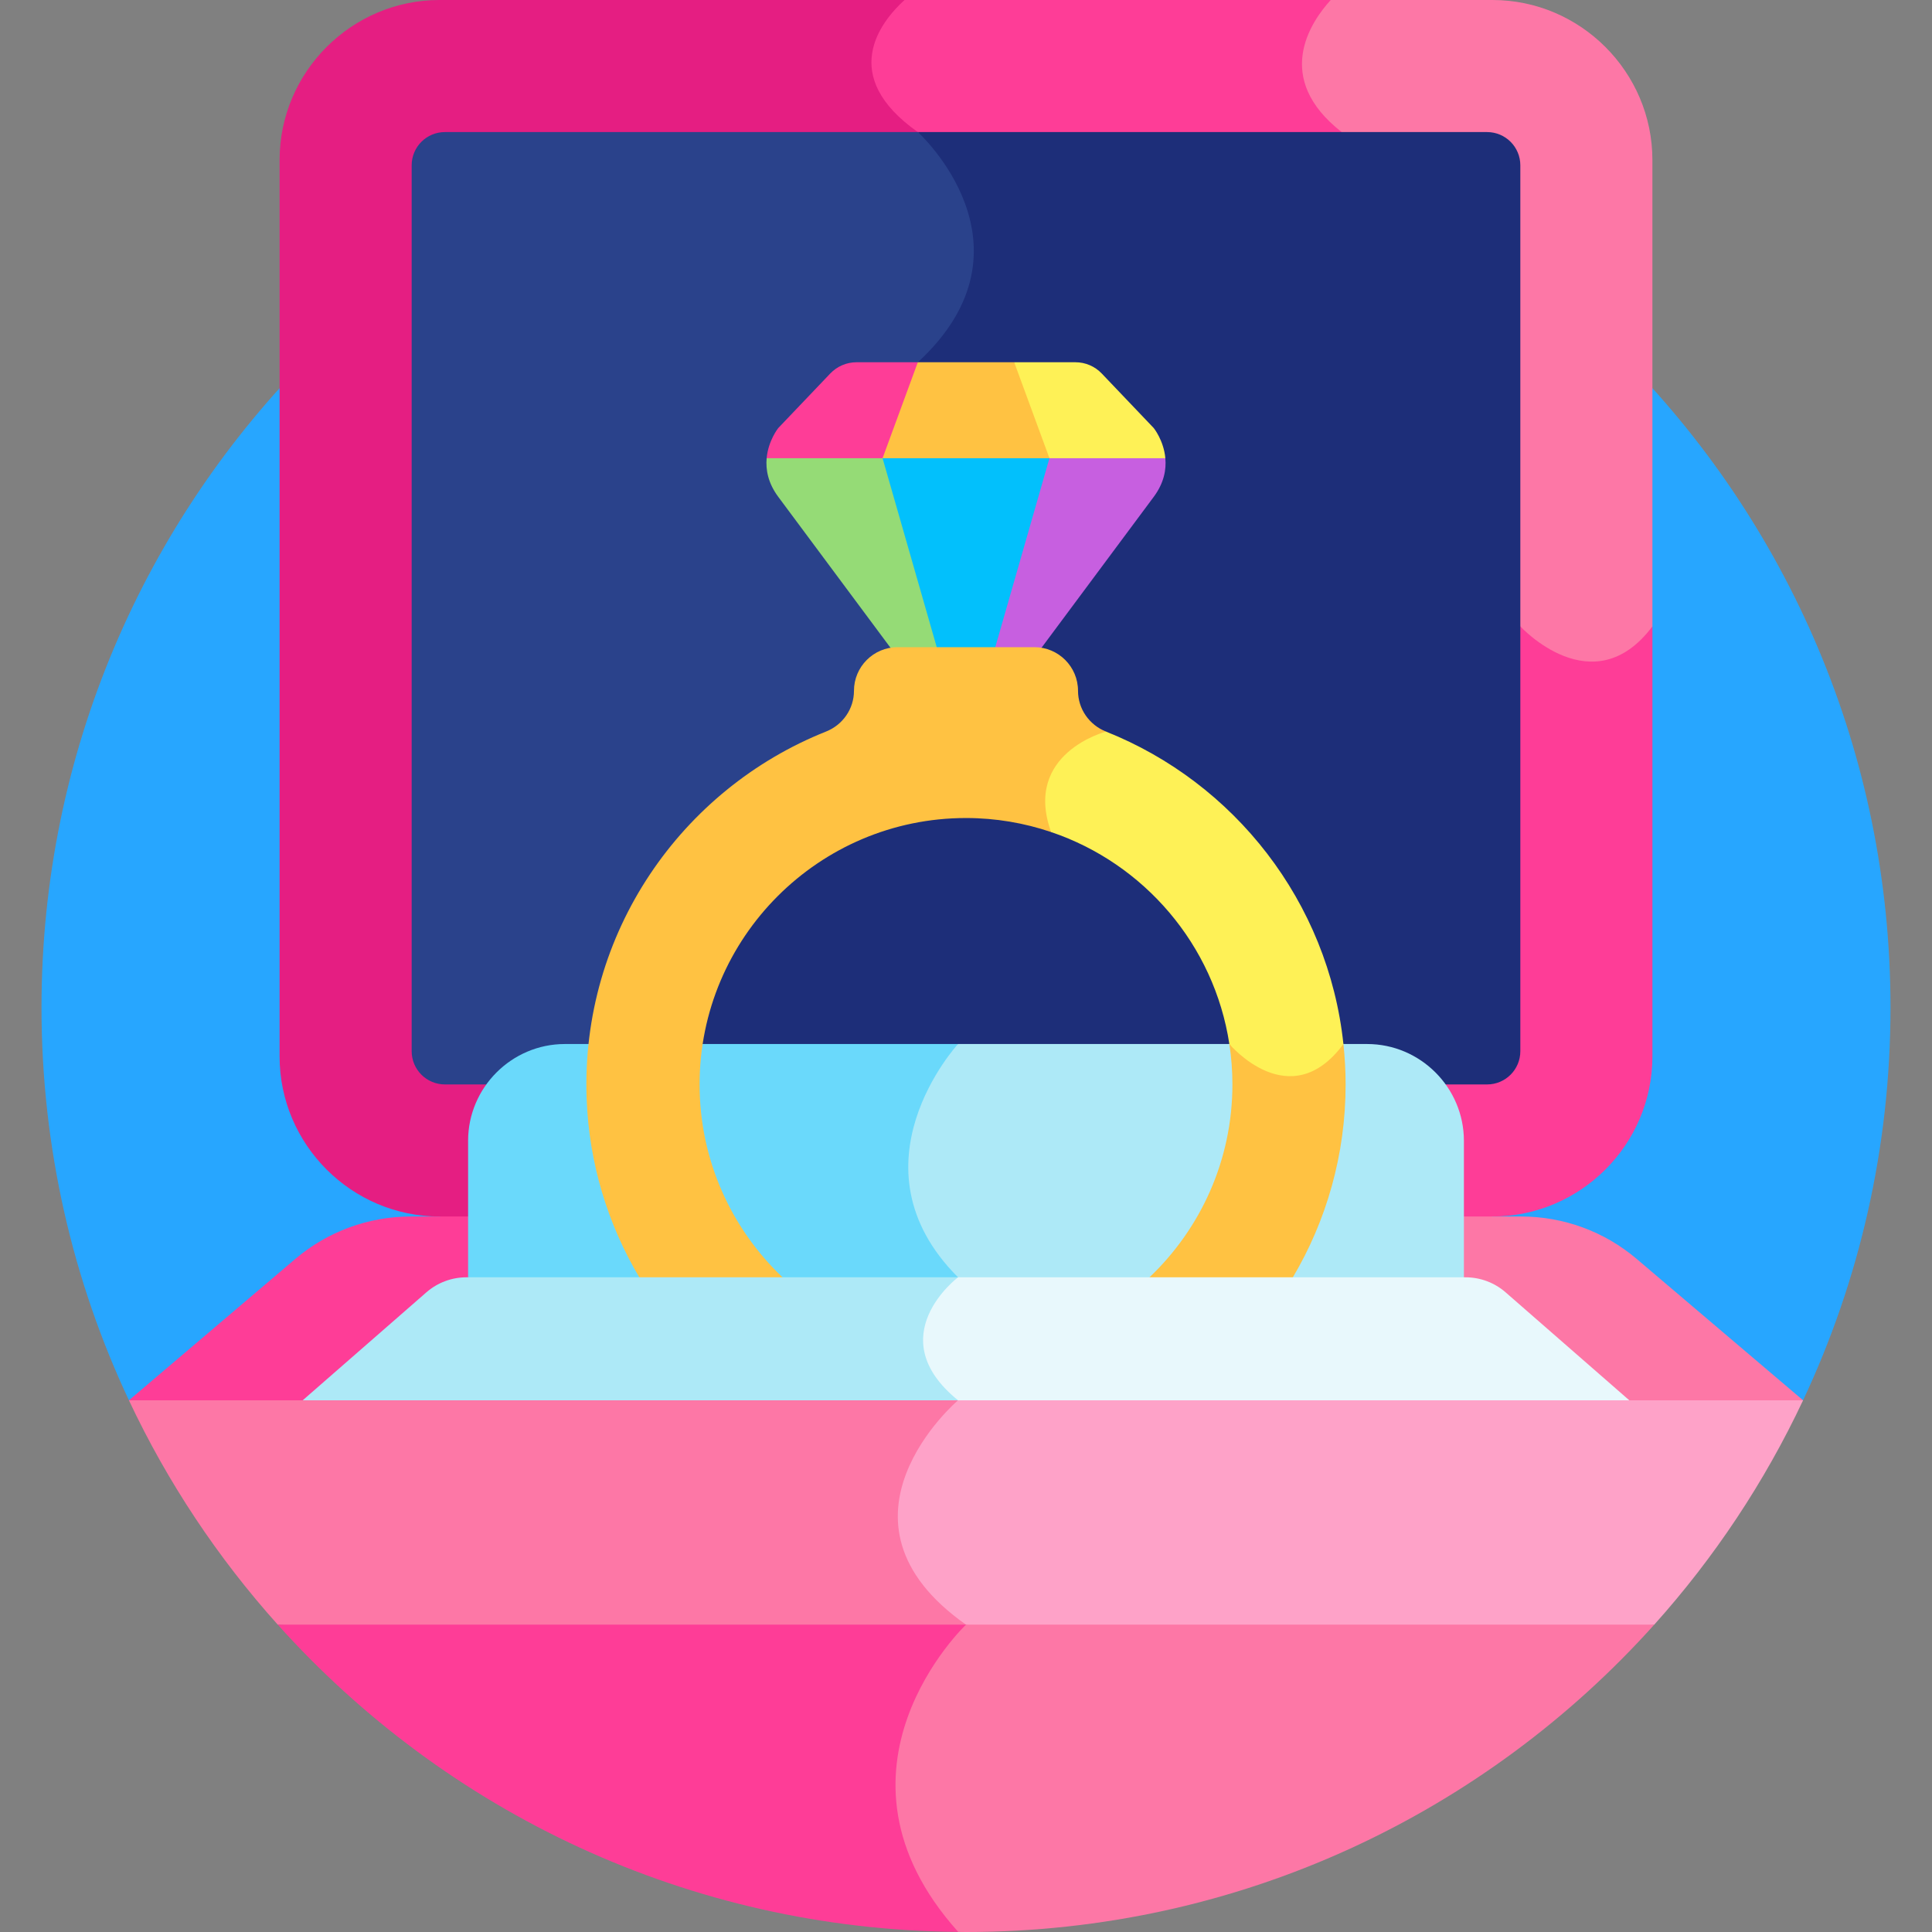
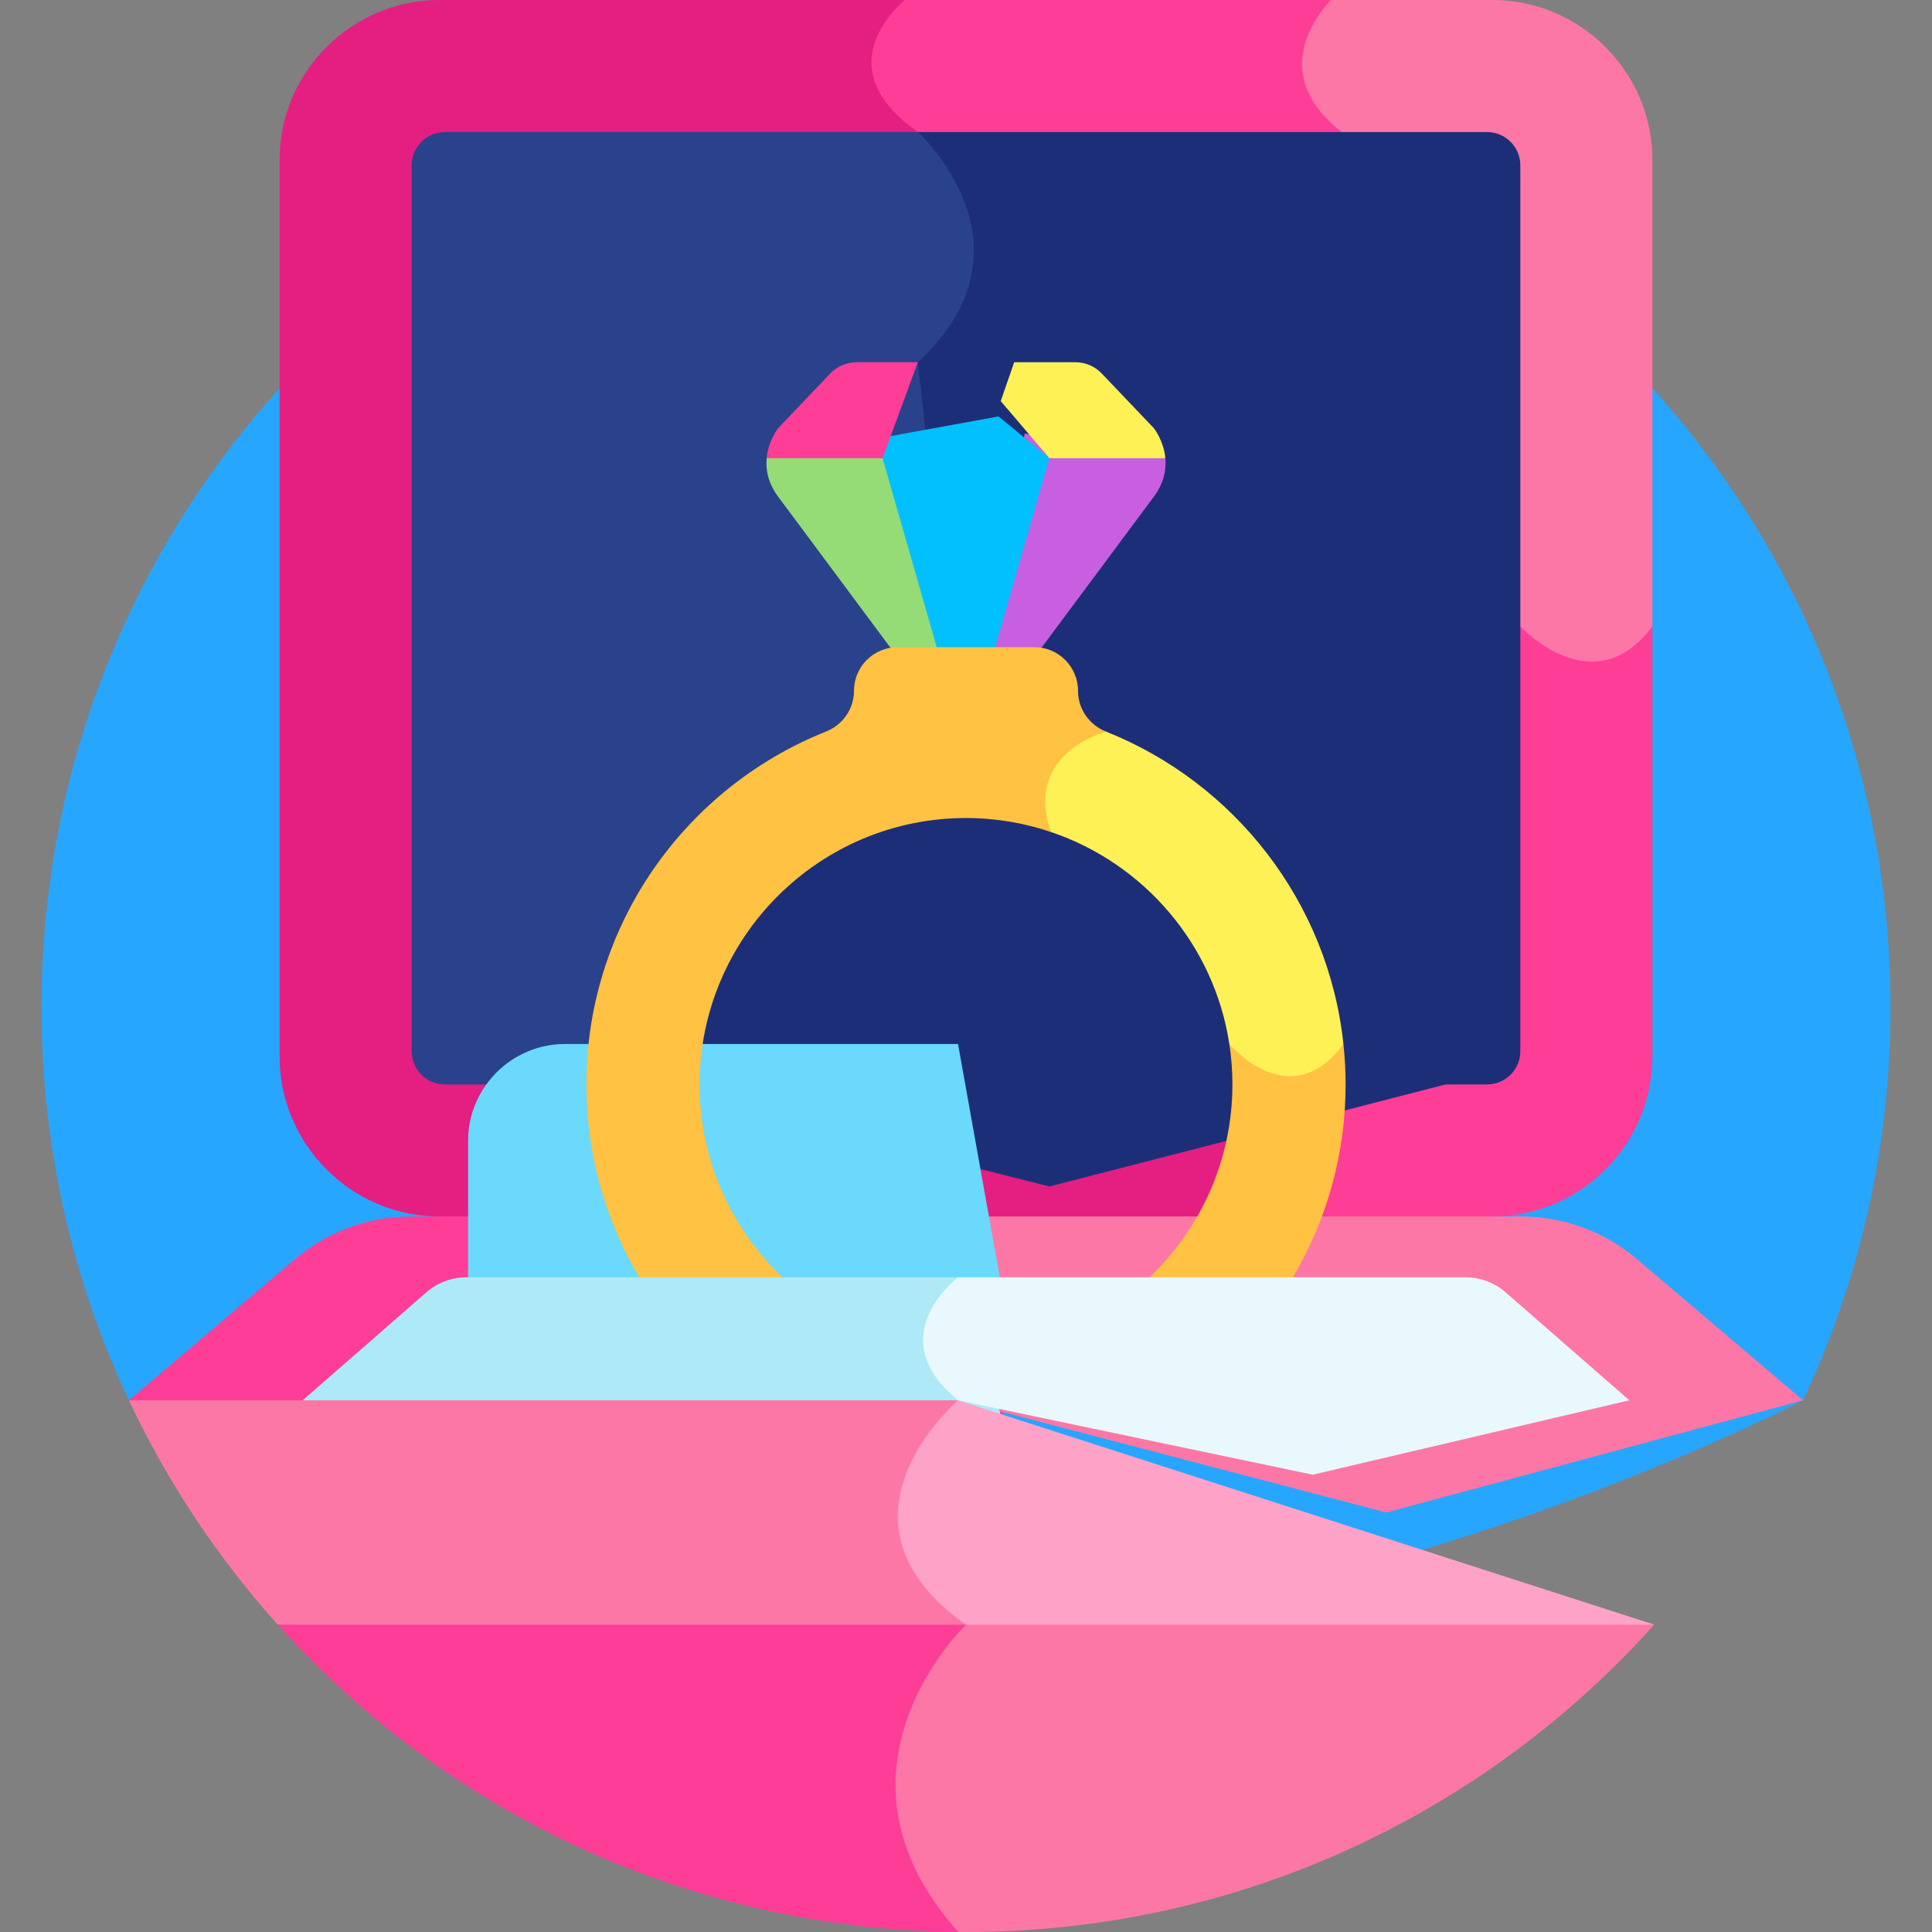
<svg xmlns="http://www.w3.org/2000/svg" id="Layer_1" viewBox="0 0 512 512">
  <rect x="0" y="0" width="512" height="512" fill="#808080" stroke="none" />
  <g>
    <path d="m34.167 371.094s114.279 59.455 221.833 59.455 221.833-59.455 221.833-59.455c14.852-31.596 23.169-66.872 23.169-104.096 0-135.311-109.691-245.002-245.002-245.002s-245.002 109.691-245.002 245.002c0 37.224 8.316 72.5 23.169 104.096z" fill="#27a6ff" />
    <path d="m239.704 0h-123.209c-23.32 0-42.4 19.08-42.4 42.4v237.588c0 23.32 19.08 42.4 42.4 42.4l54.447 24.353 185.079-10.94c33.135-146.701-116.317-335.801-116.317-335.801z" fill="#e51e82" />
    <path d="m410.221 55.5-57.567-55.5h-112.95c-6.442 5.878-17.611 20.098 3.526 35 0 0-33.346 30.207 0 61l14.731 97.878s83.428 27.02 83.428 91.321c0 14.062-2.309 26.437-5.918 37.188l35.084 24.353 24.951-24.353c23.32 0 42.399-19.08 42.399-42.4v-113.987z" fill="#fe3d97" />
    <path d="m395.505 0h-42.851c-5.492 6.032-15.314 20.762 2.901 35l47.35 131s19.267 21 35 0v-123.601c-.001-23.319-19.081-42.399-42.4-42.399z" fill="#fd77a6" />
    <path d="m243.246 35h-125.341c-4.865 0-8.809 3.944-8.809 8.809v234.768c0 4.865 3.944 8.809 8.809 8.809h52.733s112.917-10.71 122.469-115.879c9.551-105.168-49.861-136.507-49.861-136.507z" fill="#2a428b" />
    <path d="m394.095 35h-150.849s33.345 30.207 0 61l10.794 97.878s-83.428 27.02-83.428 91.321c0 .736.013 1.462.026 2.188l107.474 27.035 105.001-27.035h10.982c4.865 0 8.809-3.944 8.809-8.809v-234.769c0-4.865-3.944-8.809-8.809-8.809z" fill="#1d2e79" />
    <path d="m308.83 121.429-37.26-6.543-13.609 66.535 14.545-5.044 33.248-44.711c2.739-3.685 3.35-7.25 3.076-10.237z" fill="#c75fe0" />
    <path d="m264.603 110.363-41.403 7.54 26.438 63.518 12.724-5.044 15.75-54.948z" fill="#02c0fc" />
    <path d="m233.888 121.429-12.552-7.834-18.165 7.834c-.274 2.988.337 6.553 3.077 10.238l33.247 44.71 5.18 5.044 4.963-5.044z" fill="#95db76" />
    <path d="m305.753 113.44-13.777-14.455c-1.817-1.906-4.335-2.985-6.968-2.985h-16.237l-3.569 10.293 12.911 15.135h30.718c-.434-4.715-3.078-7.988-3.078-7.988z" fill="#fef156" />
-     <path d="m268.771 96h-25.542l-10.703 10.413 1.362 15.016h44.224z" fill="#ffc242" />
    <path d="m220.024 98.985-13.777 14.455s-2.644 3.272-3.077 7.988h30.718l9.341-25.428h-16.237c-2.633 0-5.152 1.079-6.968 2.985z" fill="#fe3d97" />
    <path d="m243.103 322.387h-134.251c-11.204 0-22.044 3.983-30.582 11.237l-44.102 37.469 97.221 26.406 132.5-16.5c14.59-44.133-20.786-58.612-20.786-58.612z" fill="#fe3d97" />
    <path d="m433.731 333.624c-8.539-7.254-19.378-11.237-30.582-11.237h-160.046c2.011 5.316 5.426 10.755 10.784 16.113 0 0-20.833 15.687 0 32.594l113.5 29.728 110.446-29.728z" fill="#fd77a6" />
    <path d="m253.888 276.676h-104.19c-14.106 0-25.647 11.541-25.647 25.647v36.177l143.367 13.667z" fill="#6ad9fb" />
-     <path d="m362.303 276.676h-108.415s-29.667 32.157 0 61.824l79.269 23.104 54.793-23.104v-36.176c0-14.106-11.541-25.648-25.647-25.648z" fill="#ade9f7" />
    <path d="m293.106 193.878c-4.448-1.771-7.419-6.01-7.419-10.799 0-6.391-5.181-11.572-11.572-11.572h-36.232c-6.391 0-11.572 5.181-11.572 11.572v.001c0 4.784-2.964 9.024-7.409 10.793-38.253 15.229-65.036 53.279-63.437 97.245.627 17.227 5.641 33.384 13.952 47.381l16.219 16.297 21.736-16.297c-13.521-12.87-21.975-31.017-21.975-51.113 0-38.93 31.672-70.601 70.602-70.601 7.887 0 15.466 1.319 22.554 3.716l21-9.501z" fill="#ffc242" />
    <path d="m356.022 276.688-17.06-9.958-13.171 9.946v-.001c.534 3.494.812 7.07.812 10.711 0 20.096-8.454 38.244-21.975 51.113l11.878 13.667 26.119-13.667c8.878-14.988 13.978-32.466 13.978-51.113-.001-3.614-.208-7.181-.581-10.698z" fill="#ffc242" />
    <path d="m278.554 220.501c24.627 8.327 43.217 29.878 47.236 56.175v.001s16.044 19.168 30.231.012c-4.007-37.713-28.924-69.274-62.915-82.81 0-.001-22.086 5.707-14.552 26.622z" fill="#fef156" />
    <path d="m253.888 338.5h-130.278c-3.902 0-7.672 1.414-10.612 3.98l-32.781 28.614c36.712 36.711 187.2 10.906 187.2 10.906z" fill="#ade9f7" />
    <path d="m399.002 342.48c-2.94-2.566-6.71-3.98-10.612-3.98h-134.502s-20.833 15.687 0 32.594l94 19.718 83.895-19.718z" fill="#e8f8fc" />
    <path d="m253.888 371.094h-219.721c10.229 21.76 23.569 41.766 39.439 59.455l203.382 17.451z" fill="#fd77a6" />
-     <path d="m253.888 371.094s-37.275 31.754 2.112 59.455l90.388 17.451 92.007-17.451c15.87-17.689 29.21-37.695 39.439-59.455z" fill="#fea2c8" />
+     <path d="m253.888 371.094s-37.275 31.754 2.112 59.455l90.388 17.451 92.007-17.451z" fill="#fea2c8" />
    <path d="m256 430.549h-182.394c44.424 49.517 108.711 80.831 180.333 81.423l36.45-40.698z" fill="#fe3d97" />
    <path d="m256 430.549s-40.62 38.475-2.062 81.423c.688.006 1.372.028 2.062.028 72.451 0 137.544-31.458 182.394-81.451z" fill="#fd77a6" />
  </g>
  <g />
  <g />
  <g />
  <g />
  <g />
  <g />
  <g />
  <g />
  <g />
  <g />
  <g />
  <g />
  <g />
  <g />
  <g />
</svg>